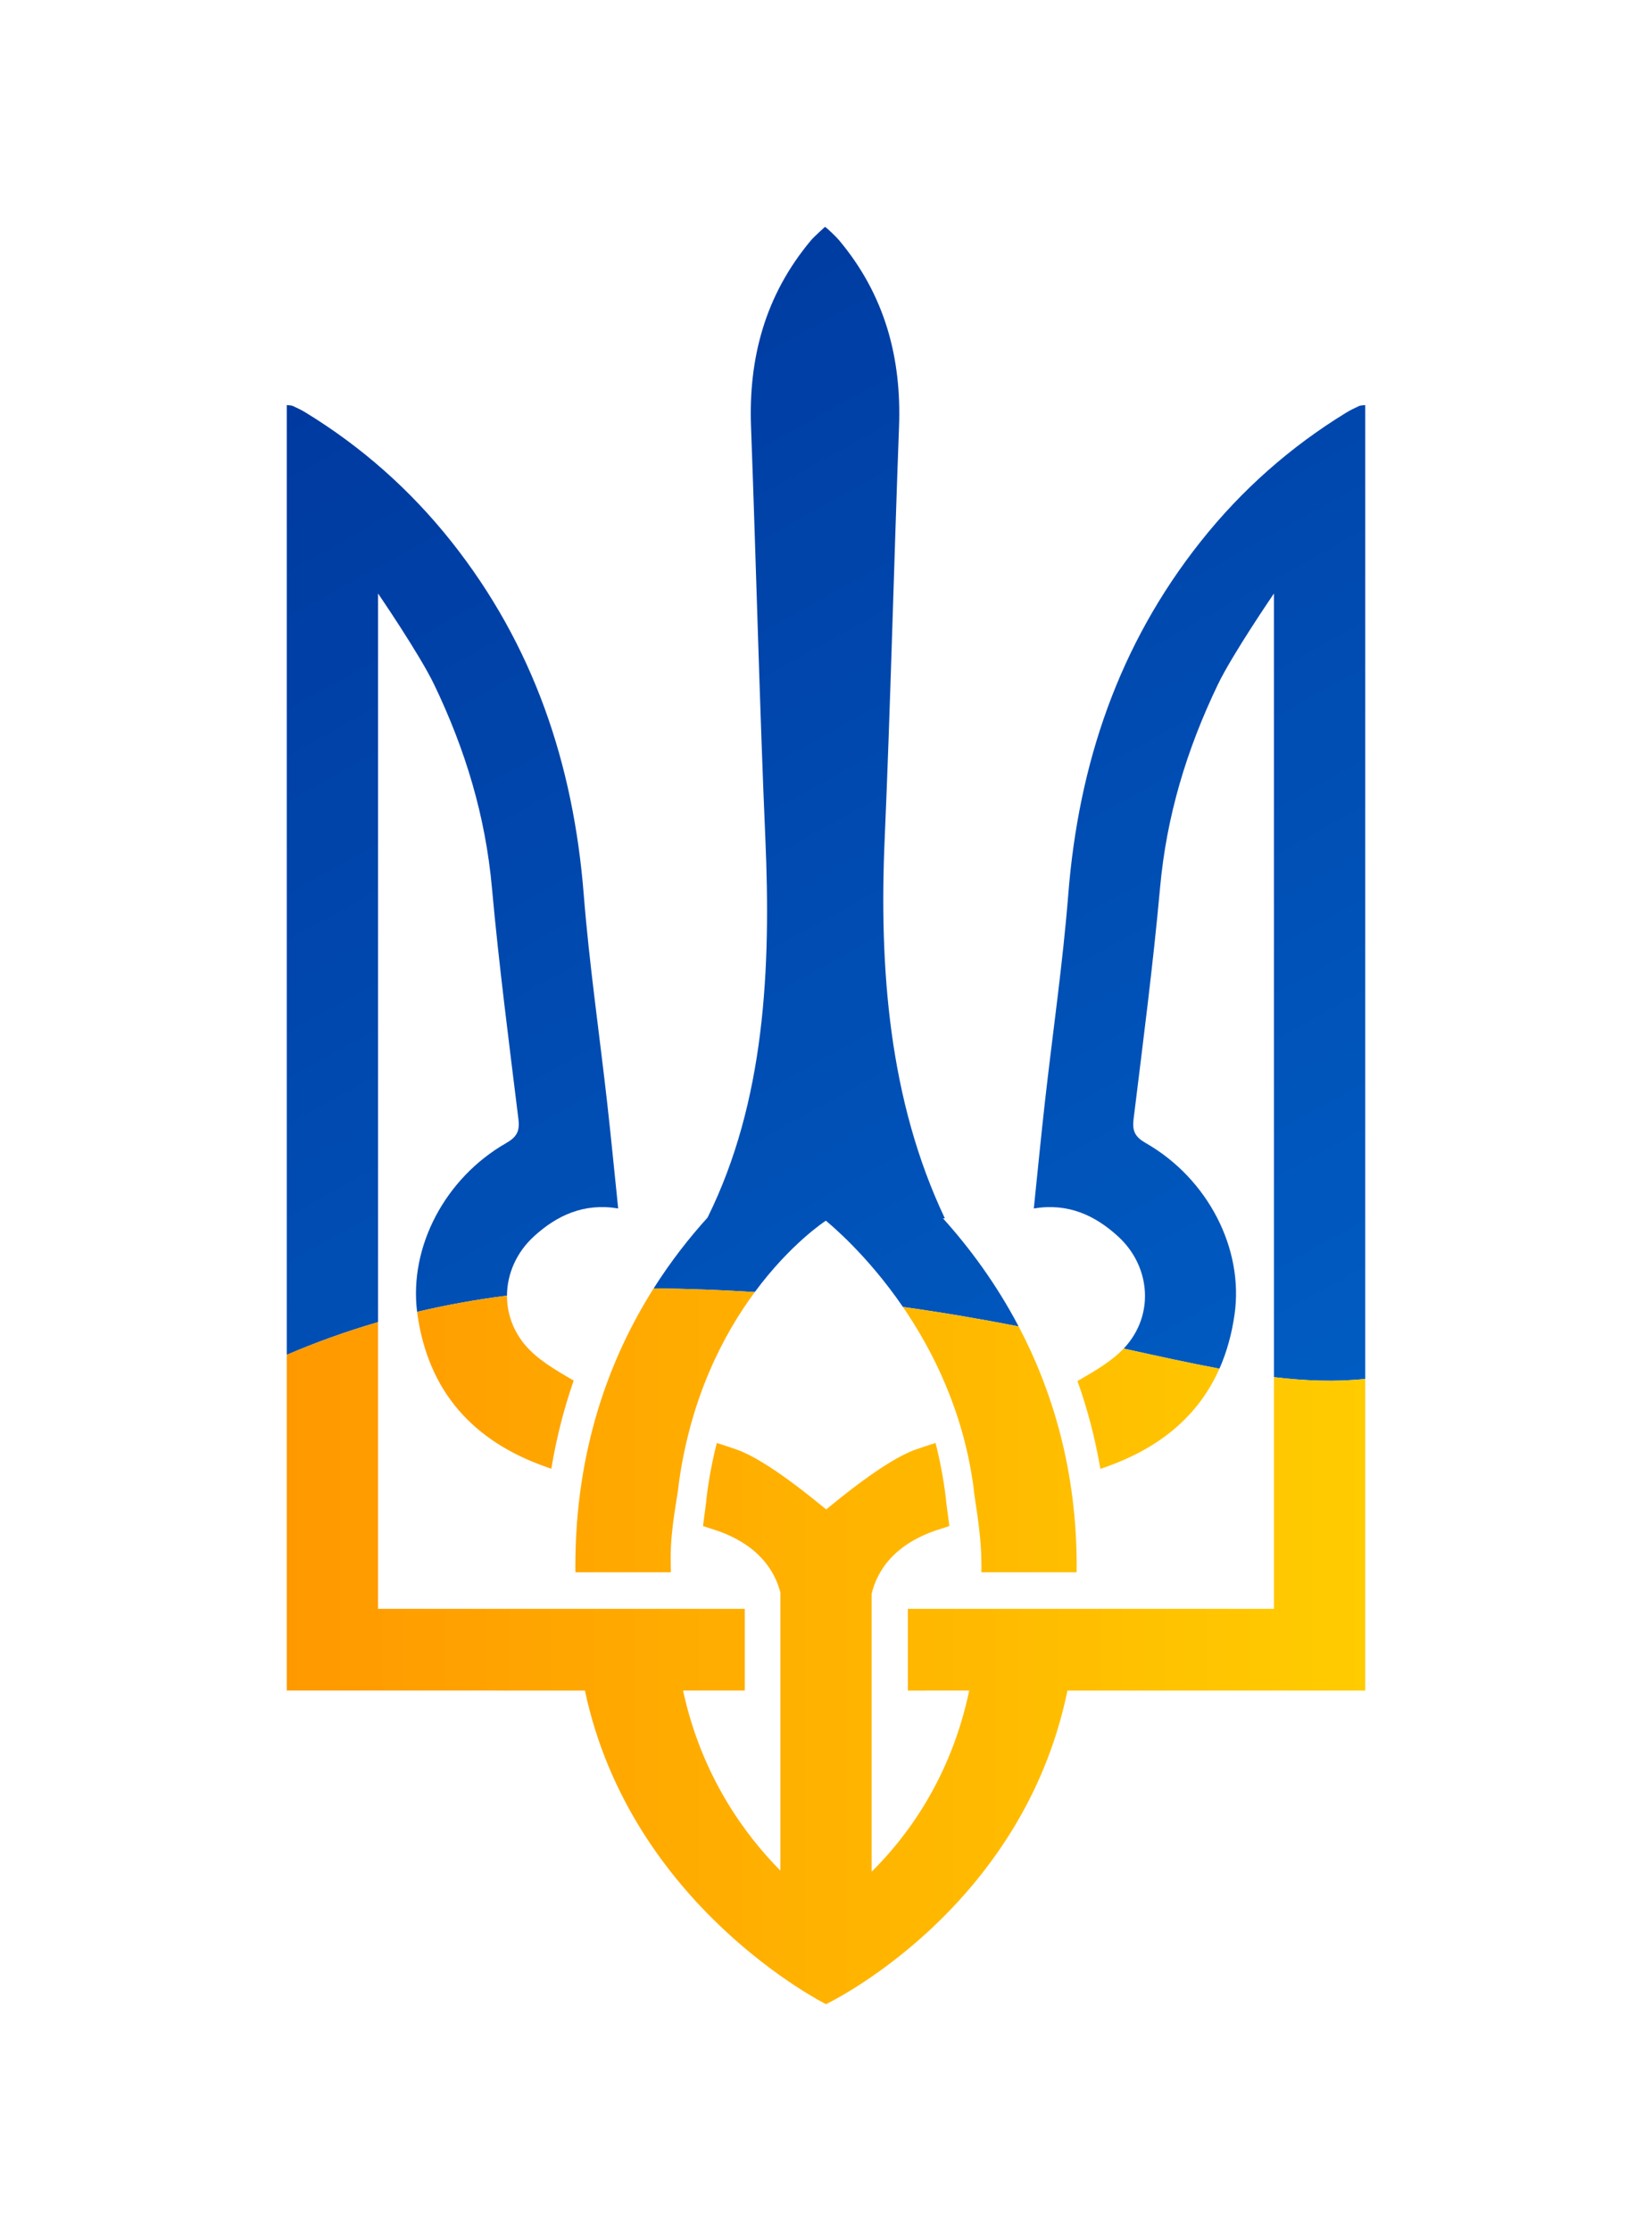
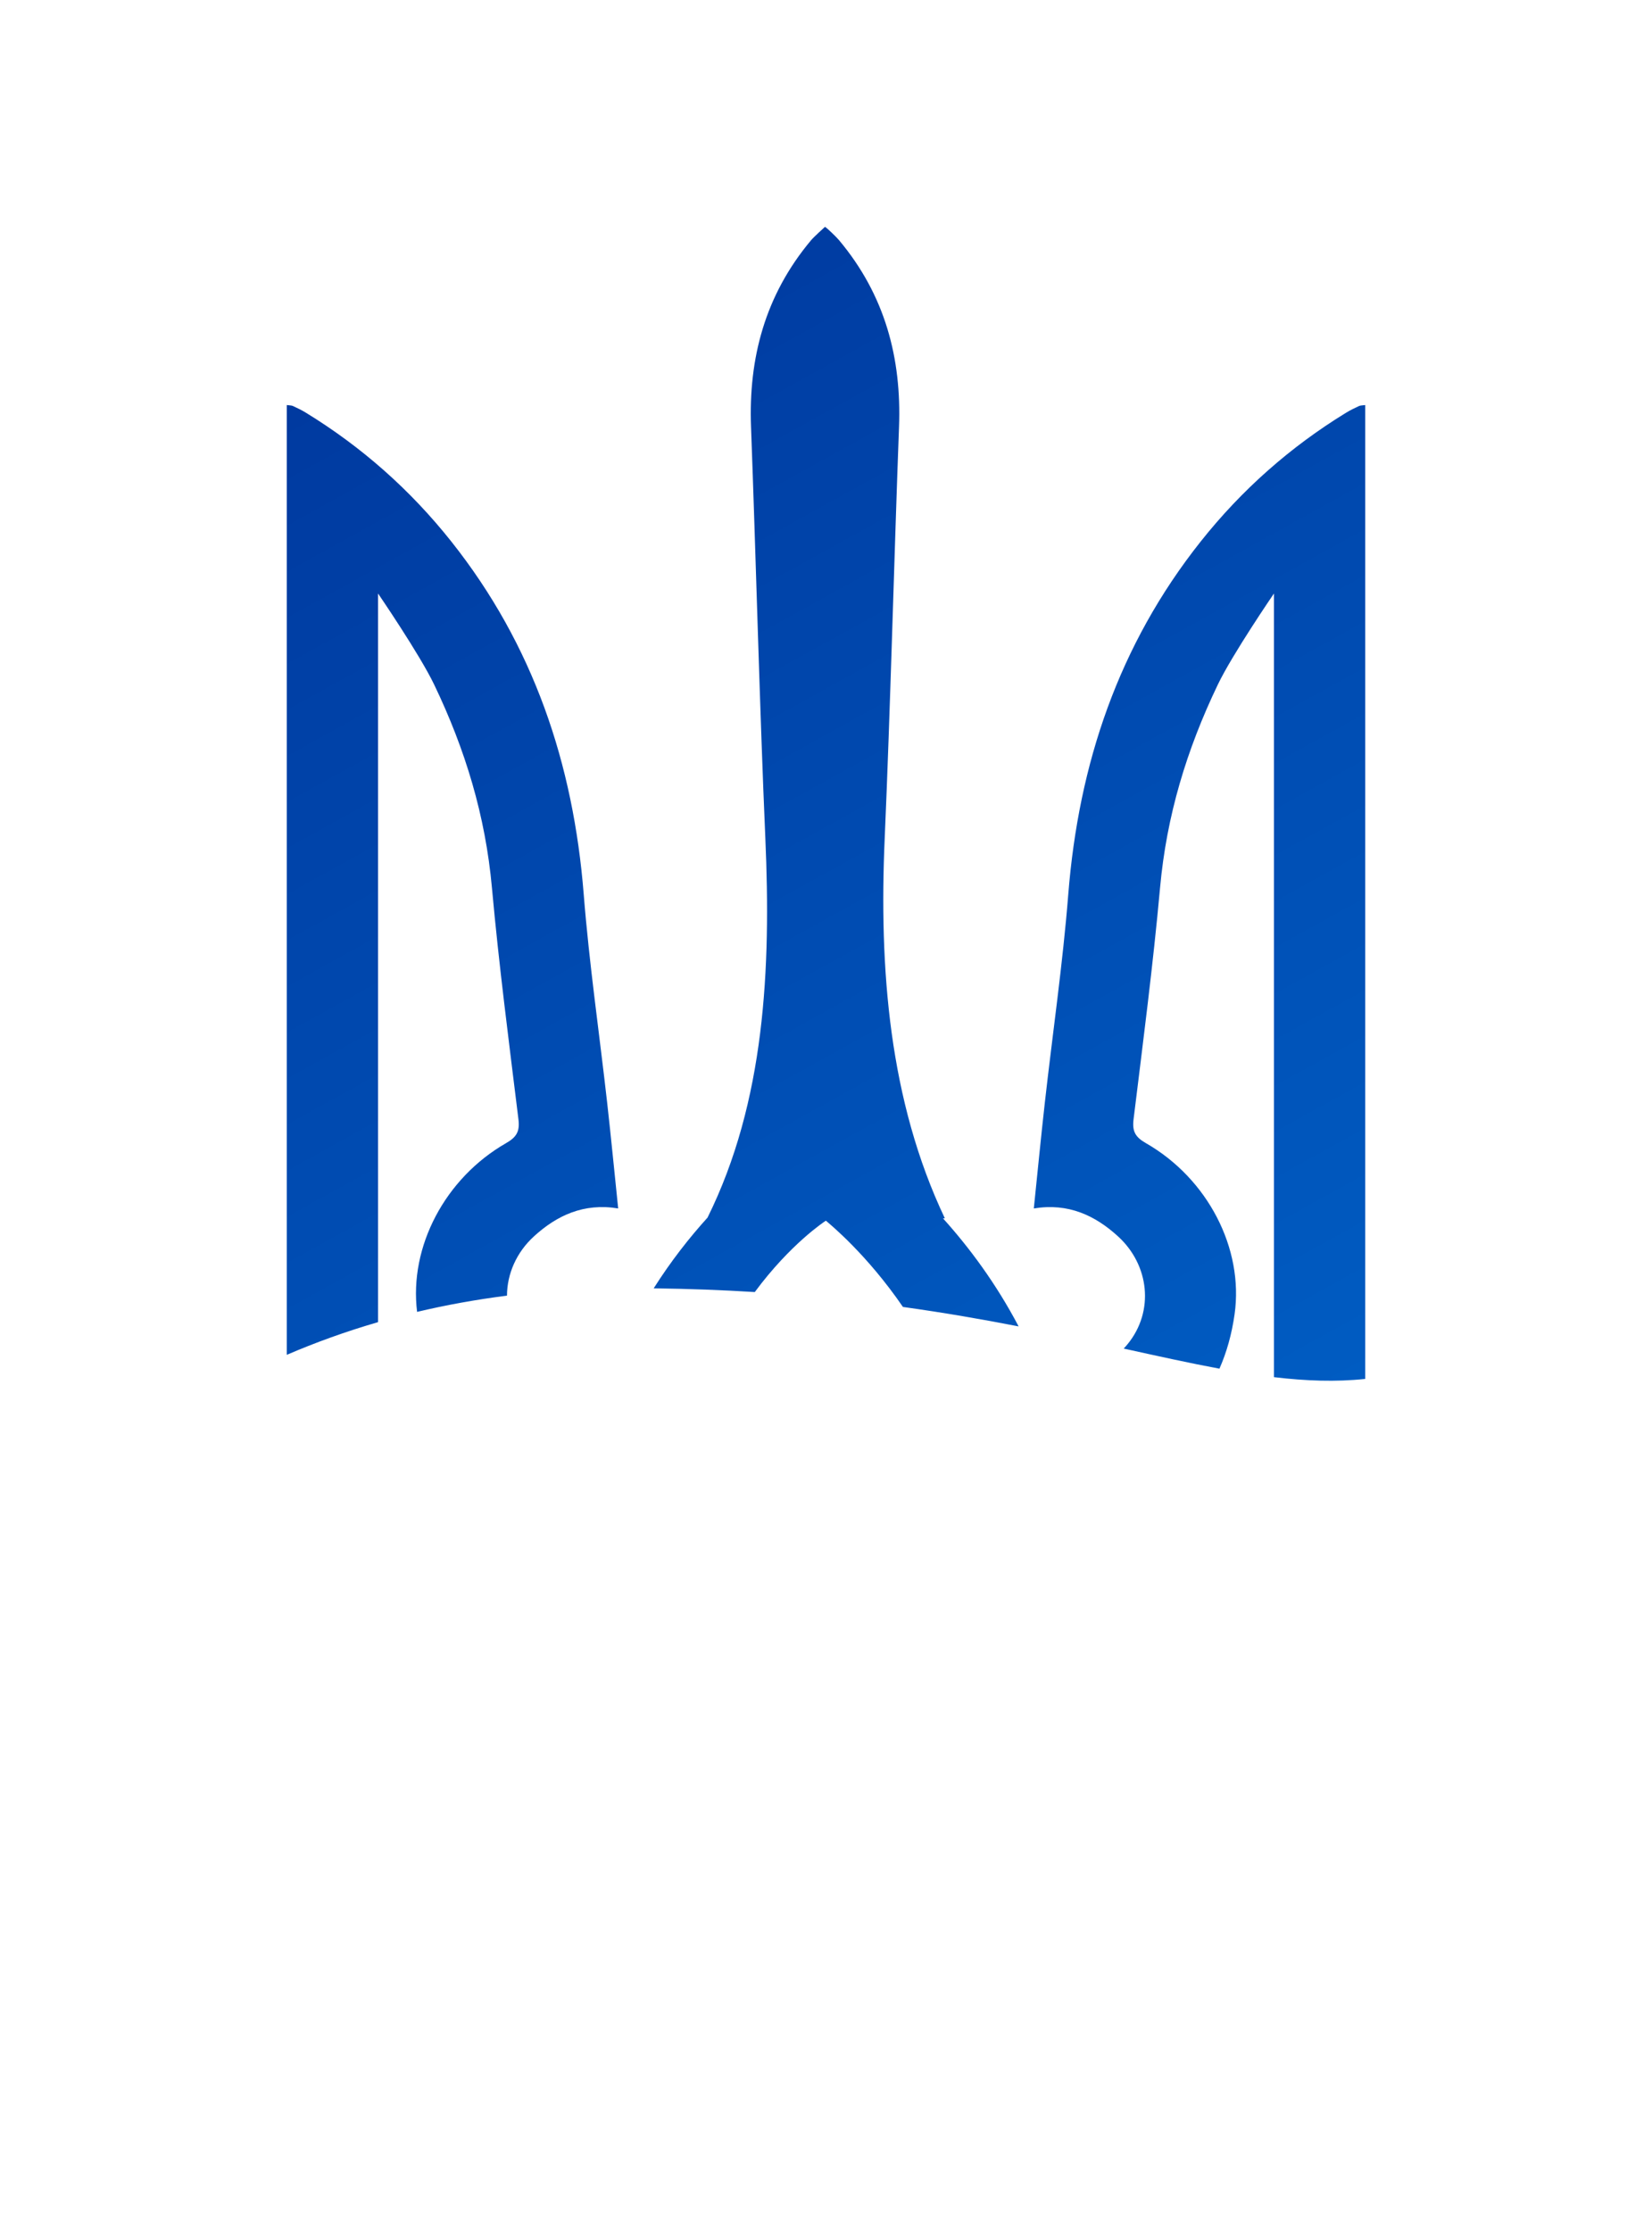
<svg xmlns="http://www.w3.org/2000/svg" xml:space="preserve" version="1.1" style="shape-rendering:geometricPrecision; text-rendering:geometricPrecision; image-rendering:optimizeQuality; fill-rule:evenodd; clip-rule:evenodd" viewBox="0 0 21166.66 28574.98" enable-background="new 0 0 612 792">
  <defs>
    <style type="text/css">
   
    .fil0 {fill:url(#id0);fill-rule:nonzero}
    .fil1 {fill:url(#id1);fill-rule:nonzero}
   
  </style>
    <linearGradient id="id0" gradientUnits="userSpaceOnUse" x1="5088.5" y1="345.42" x2="16078.15" y2="20244.65">
      <stop offset="0" style="stop-opacity:1; stop-color:#003399" />
      <stop offset="1" style="stop-opacity:1; stop-color:#005FC5" />
    </linearGradient>
    <linearGradient id="id1" gradientUnits="userSpaceOnUse" x1="3674.78" y1="21085.36" x2="17491.89" y2="21085.36">
      <stop offset="0" style="stop-opacity:1; stop-color:#FF9900" />
      <stop offset="1" style="stop-opacity:1; stop-color:#FFCC00" />
    </linearGradient>
  </defs>
  <g>
    <path class="fil0" d="M9670.88 16548.81c455.69,-616.02 893.52,-903 910.82,-914.16 57.35,49.55 525.67,431.32 987.36,1104.87 532.79,74.3 1024.78,160.08 1482.26,249.2 -289.72,-550.67 -632.57,-1010.68 -969.14,-1383.95l24.08 0c-715.61,-1508.34 -844.37,-3195.94 -770.73,-4870.79 70.41,-1600.75 123.2,-3666.53 183.42,-5267.75 32.89,-874.94 -176.7,-1684.58 -769.57,-2391.16 -35.9,-42.84 -147.99,-150.3 -178.79,-169.76 0,0 -142.66,128.54 -178.32,171.38 -592.87,706.58 -802.46,1516.22 -769.58,2391.17 60.21,1601.21 113.02,3666.99 183.42,5267.74 73.18,1666.75 -3.93,3373.1 -740.62,4859.68 -234.15,258.48 -470.78,559.69 -689.91,905.78 453.64,5.54 884.56,22.33 1295.3,47.75zm7820.77 -11360.72c-35.2,5.1 -59.75,3.48 -79.21,12.51 -56.04,25.94 -111.85,53.03 -164.42,85 -718.63,440.02 -1339.98,990.27 -1863.84,1650.07 -1051.64,1324.46 -1563.93,2846.47 -1696.85,4520.17 -70.64,891.85 -200.56,1778.84 -300.38,2668.38 -50.48,449.74 -94.03,900.19 -141.03,1353.87 441.41,-72.72 784.15,88.93 1077.81,356.42 402.04,365.91 468.74,958.55 124.83,1380.27 -16.19,19.86 -33.24,39.12 -51.05,57.85 439.52,96.86 845.44,186.67 1226.76,257.54 92.53,-208.92 157.65,-440.57 193.91,-695.89 119.96,-844.14 -344.84,-1739.23 -1135.72,-2192.46 -135.01,-77.35 -177.62,-149.84 -158.63,-305.23 121.35,-988.2 250.12,-1976.16 339.74,-2967.36 83.14,-918.26 339.51,-1767.03 740.62,-2601.92 187.13,-389.53 718.4,-1165.36 718.4,-1165.36l0 10036.91c409.14,48.69 794.09,62.45 1169.29,22.75l0 -12473.52 -0.23 0zm-12647.81 11746.06l0 -9332.43c0,0 531.26,776.06 718.39,1165.36 400.88,834.66 657.48,1683.66 740.62,2601.92 89.63,991.2 218.39,1979.16 339.75,2967.35 19.22,155.4 -23.63,227.89 -158.65,305.24 -780.85,447.84 -1243.81,1326.22 -1139.82,2161.07 365.8,-86.6 749.54,-156.84 1151.77,-207.9 0.92,-278.04 120.9,-555.01 346.79,-760.49 293.65,-267.25 636.41,-428.9 1077.82,-356.41 -47.02,-453.91 -90.55,-904.13 -141.04,-1353.87 -100.05,-889.54 -229.74,-1776.53 -300.37,-2668.38 -132.71,-1673.93 -645.21,-3195.94 -1696.86,-4520.17 -524.09,-659.8 -1145.45,-1210.05 -1863.83,-1650.08 -52.58,-32.19 -108.39,-59.28 -164.44,-84.99 -19.45,-9.03 -43.99,-7.41 -79.2,-12.51l0 12164.84c365.75,-157.27 754.86,-298.55 1169.07,-418.55z" />
-     <path class="fil1" d="M7371.64 20059.86c0,26.18 0.93,52.11 1.16,78.28l1223.25 0c-0.92,-32.65 -1.62,-65.31 -2.08,-97.96 -0.46,-26.86 -0.93,-53.96 -0.93,-80.82 -0.92,-406.22 92.41,-800.84 103.76,-954.62 150.95,-1102.92 569.55,-1909.07 974.08,-2455.93 -410.74,-25.42 -841.66,-42.21 -1295.3,-47.75 -558.74,882.45 -1003.71,2056.74 -1003.71,3559.04l-0.23 -0.24zm4197.42 -3320.34c388.53,566.81 772.37,1340.21 902.65,2296.49 10.88,153.54 97.03,551.64 102.13,958.08 0.7,26.87 1.16,53.96 0.92,81.06 0,21.08 -0.45,42.15 -0.69,62.99l1220.02 0c0.46,-26.17 1.15,-52.1 1.15,-78.28 0,-1233.26 -313.2,-2252.45 -743.92,-3071.14 -457.48,-89.12 -949.47,-174.9 -1482.26,-249.2zm-7894.29 613.18c365.75,-157.27 754.86,-298.55 1169.07,-418.55l0 3671.81 4698.72 0 0 1046.78 -790.65 0c238.08,1105.15 806.17,1862.44 1247.34,2306.86l0 -3561.15c-70.39,-276.29 -283.69,-638.03 -897.4,-821.68 -31.5,-9.49 -63,-20.38 -94.49,-31.27 20.38,-166.51 42.84,-303.15 47.48,-376.79 30.33,-244.79 75.03,-473.38 129.45,-686.9 108.62,34.51 198.94,64.15 263.32,87.54 393.93,142.43 1006.72,657.49 1138.04,763.55 131.07,-106.06 744.09,-621.12 1138.02,-763.55 64.39,-23.39 154.47,-53.03 263.32,-87.54 54.42,213.76 99.12,442.11 129.46,686.9 4.63,73.41 27.1,210.05 47.48,376.79 -31.5,10.89 -63,21.78 -94.49,31.27 -625.53,187.12 -835.12,559.29 -901.35,837.43l0 3558.83c443.49,-437.7 1014.36,-1192.22 1250.12,-2320.29l-786.01 0.23 0 -1046.78 4690.39 0 0 -2967.33c409.14,48.69 794.09,62.45 1169.29,22.75l0 3991.36 -3814.98 0c-578.97,2824 -3093.58,4016.7 -3093.58,4016.7 0,0 -2501.63,-1247.35 -3088.94,-4016.7l-3819.61 -0.23 0 -4300.04zm1669.36 -550.04c365.8,-86.6 749.54,-156.84 1151.77,-207.9 -0.71,217.12 71.17,434.88 221.96,619.79 157.25,192.92 395.56,330.25 618.58,459.94 4.86,2.78 9.49,5.33 14.12,7.88 -121.35,348.31 -219.78,724.64 -286.71,1130.15 -25.24,-9.26 -51.4,-18.76 -66.69,-24.08 -933.31,-327.47 -1508.11,-962.95 -1648.92,-1954.39 -1.48,-10.46 -2.81,-20.92 -4.11,-31.39zm9053.38 469.97c439.52,96.86 845.44,186.67 1226.76,257.54 -266.8,602.36 -762.05,1015.36 -1455.01,1258.5 -15.98,5.79 -44,15.98 -70.17,25.47 -69.02,-402.96 -169.75,-777.9 -293.66,-1125.52 8.11,-4.4 16.21,-9.03 24.55,-13.9 199.86,-116.34 412.38,-238.84 567.53,-402.09z" />
  </g>
</svg>